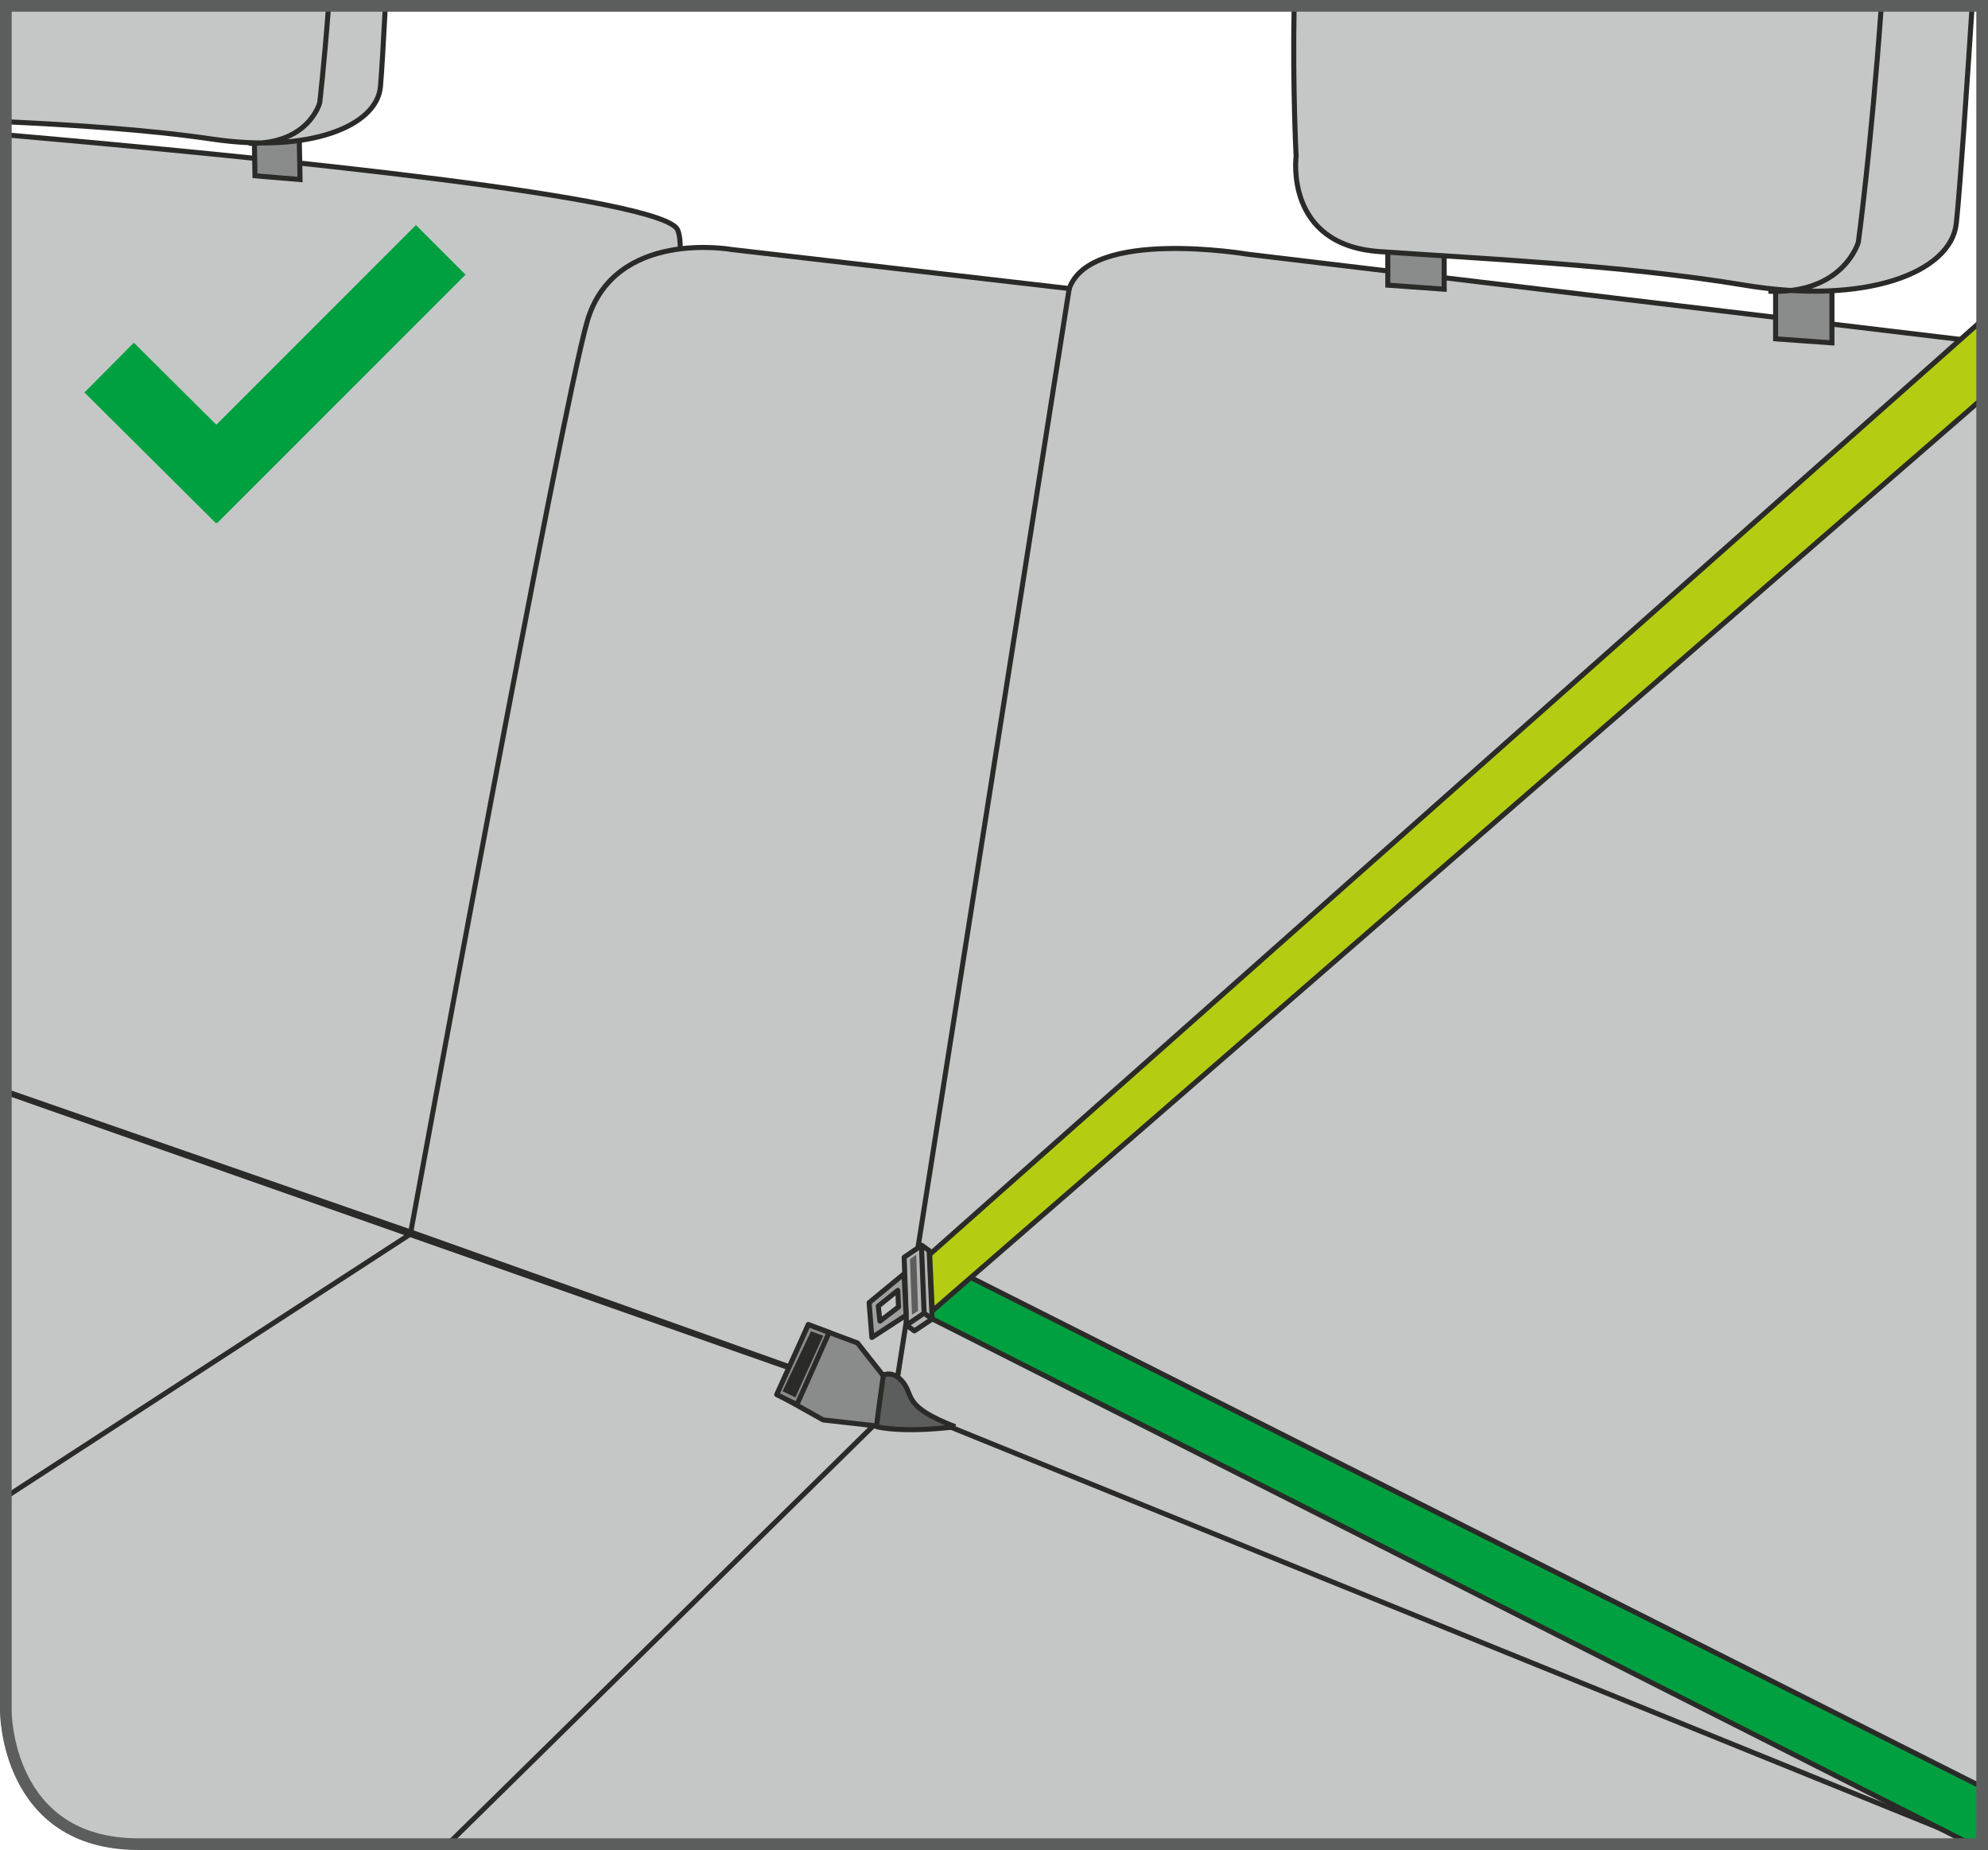
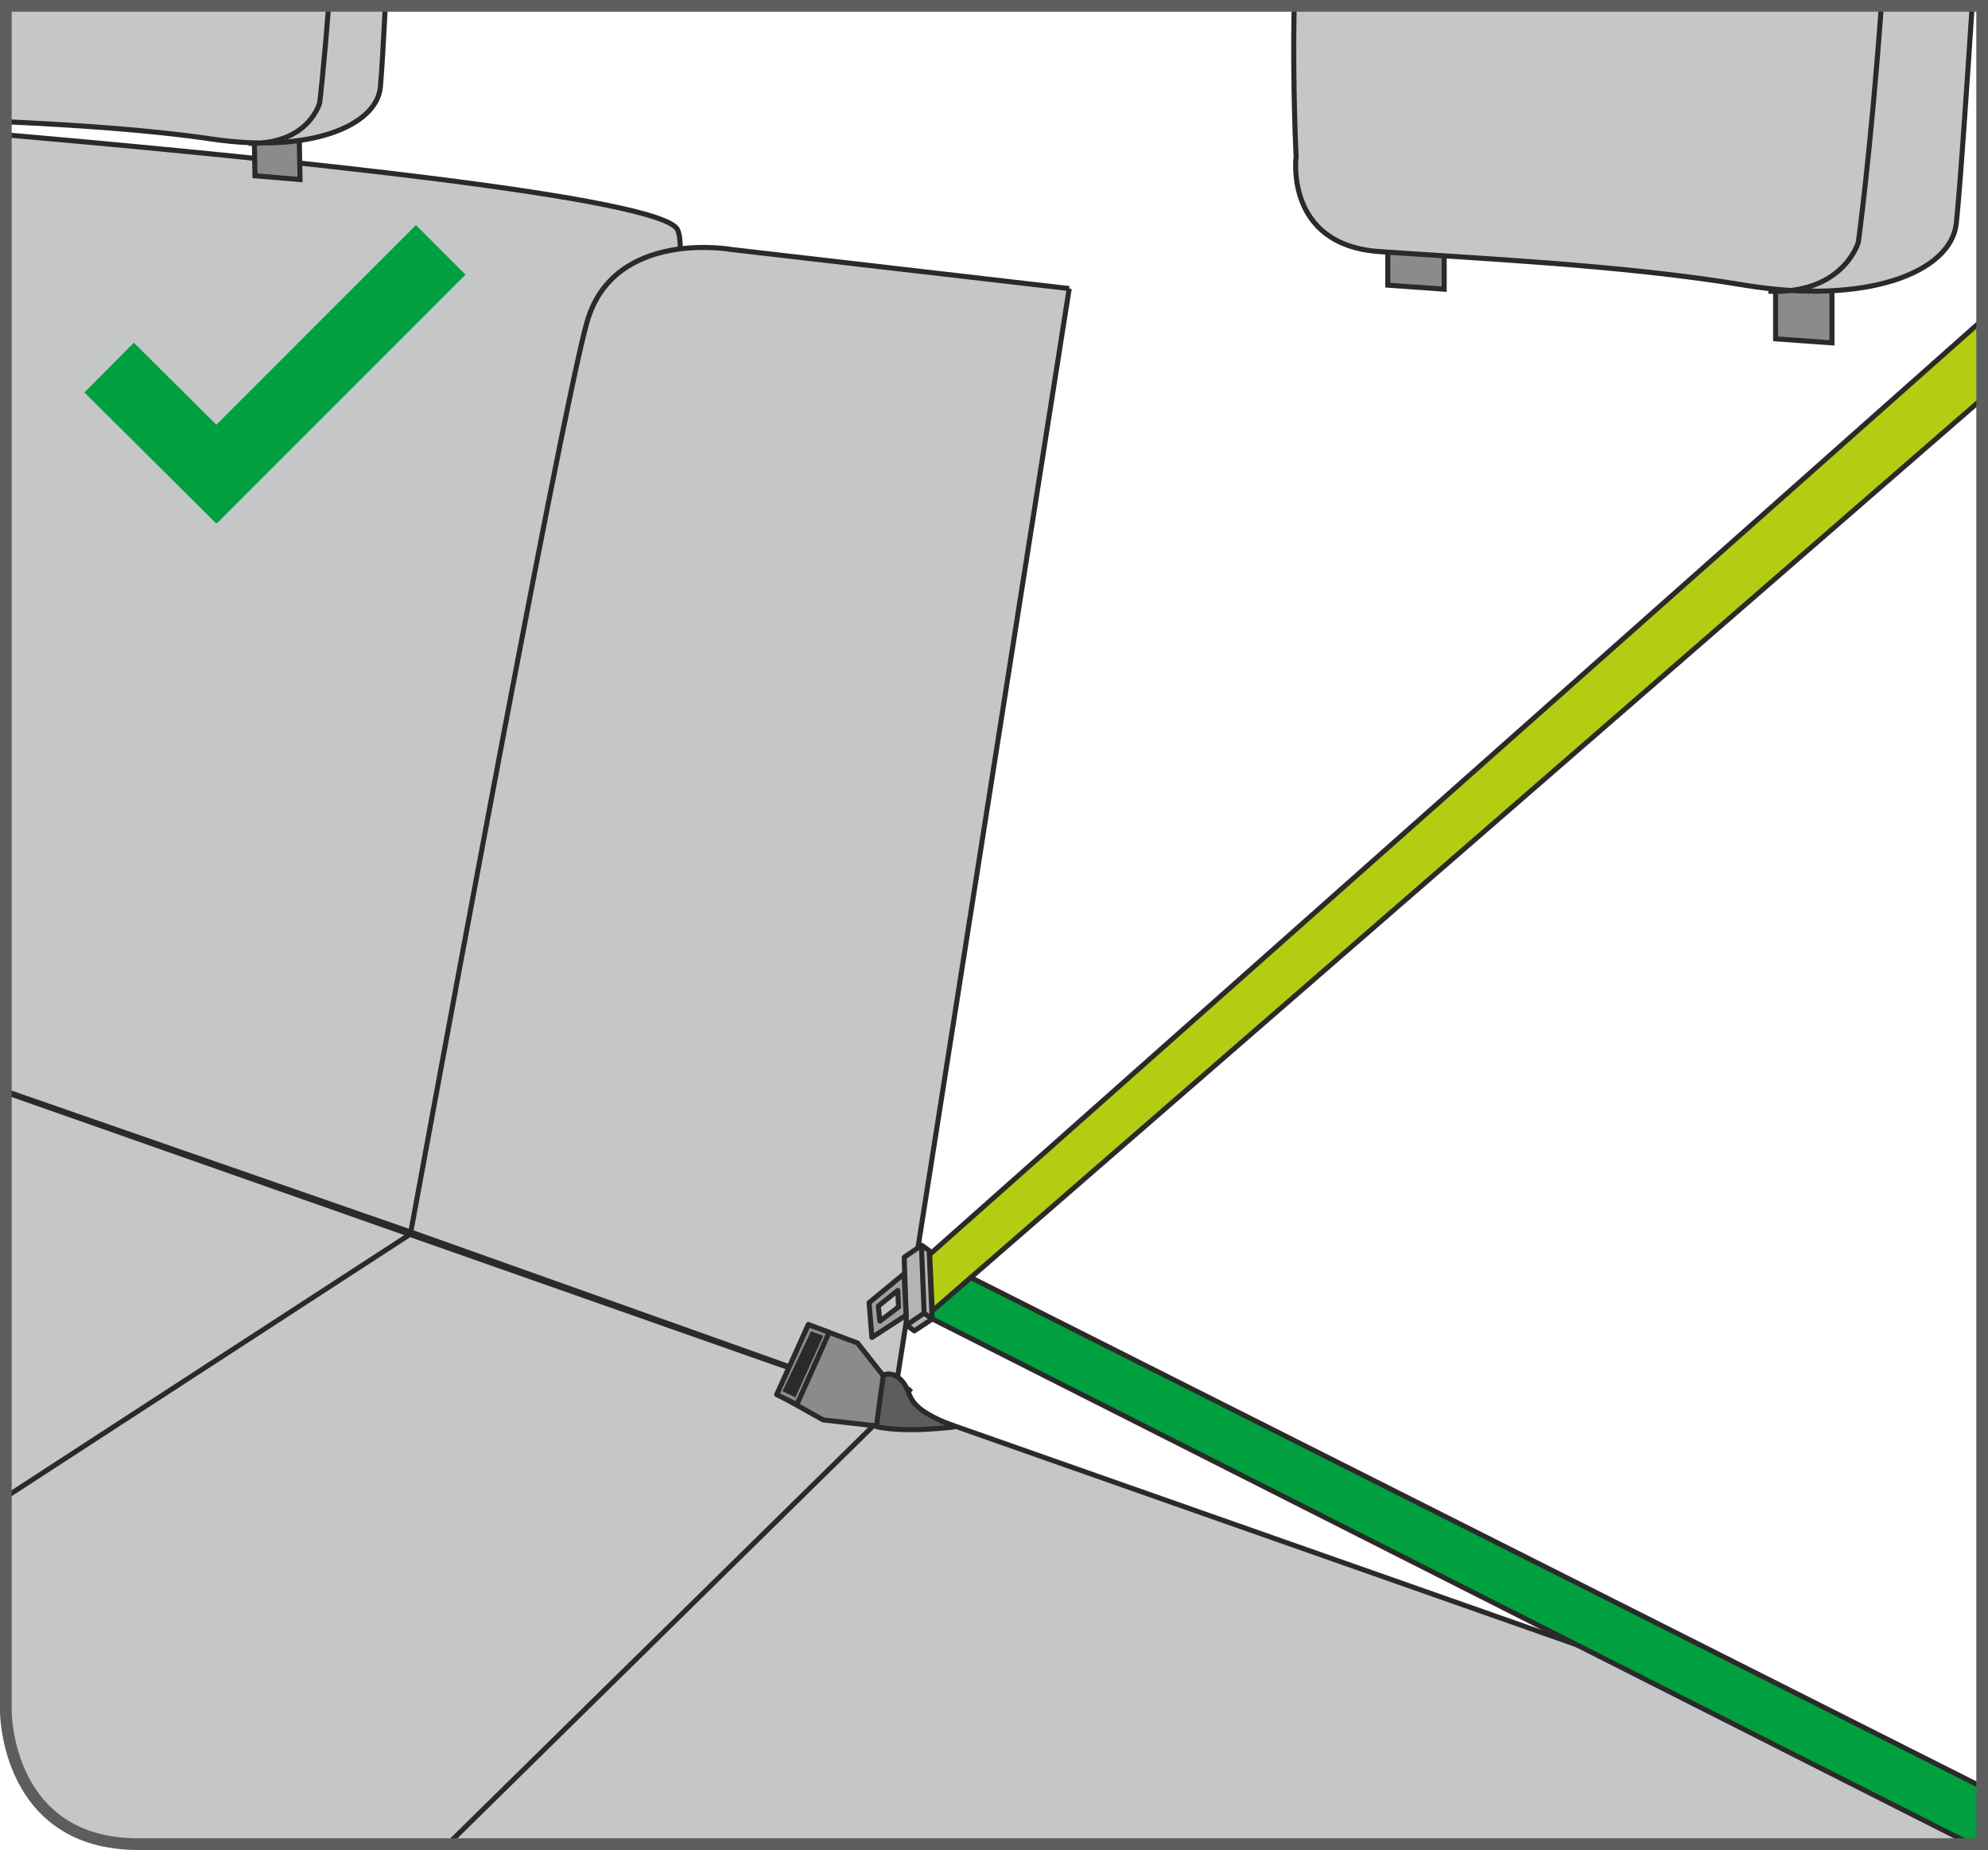
<svg xmlns="http://www.w3.org/2000/svg" xml:space="preserve" width="30mm" height="27.912mm" version="1.1" style="shape-rendering:geometricPrecision; text-rendering:geometricPrecision; image-rendering:optimizeQuality; fill-rule:evenodd; clip-rule:evenodd" viewBox="0 0 693.65 645.37">
  <defs>
    <style type="text/css">
   
    .str3 {stroke:#00A040;stroke-width:24.47;stroke-miterlimit:4}
    .str2 {stroke:#5C5E5D;stroke-width:4.08;stroke-miterlimit:4}
    .str0 {stroke:#2A2B28;stroke-width:1.76;stroke-miterlimit:4}
    .str1 {stroke:#2A2B28;stroke-width:1.76;stroke-linecap:round;stroke-linejoin:round;stroke-miterlimit:4}
    .fil1 {fill:none;fill-rule:nonzero}
    .fil0 {fill:#C5C7C7;fill-rule:nonzero}
    .fil6 {fill:#B3B5B5;fill-rule:nonzero}
    .fil7 {fill:#9EA0A0;fill-rule:nonzero}
    .fil2 {fill:#8A8C8B;fill-rule:nonzero}
    .fil4 {fill:#5C5E5D;fill-rule:nonzero}
    .fil5 {fill:#2A2B28;fill-rule:nonzero}
    .fil8 {fill:#B4CD13;fill-rule:nonzero}
    .fil3 {fill:#00A040;fill-rule:nonzero}
   
  </style>
  </defs>
  <g id="Слой_x0020_1">
    <path class="fil0" d="M691.61 623.52l-689.56 -242.47 0 216.04c0,0 0,46.24 46.24,46.24l0 0 643.32 0 0 -19.81z" />
    <line class="fil1 str0" x1="691.61" y1="623.52" x2="2.05" y2="381.05" />
-     <line class="fil1" x1="153.54" y1="423.79" x2="2.05" y2="522.2" />
    <line class="fil1 str0" x1="153.54" y1="423.79" x2="2.05" y2="522.2" />
    <line class="fil1" x1="317.97" y1="484.35" x2="156.31" y2="643.32" />
    <line class="fil1 str0" x1="317.97" y1="484.35" x2="156.31" y2="643.32" />
-     <path class="fil0" d="M691.61 119.32l-256.31 -30.64c0,0 -54.75,-9.23 -62.23,11.99 -6.42,18.21 -61.37,389.06 -61.37,389.06l378.77 153.59 1.14 0 0 -524z" />
-     <path class="fil1 str0" d="M691.61 119.32l-256.31 -30.64c0,0 -54.75,-9.23 -62.23,11.99 -6.42,18.21 -61.37,389.06 -61.37,389.06l378.77 153.59" />
    <path class="fil0" d="M236.47 80.23c-4.79,-11.31 -140.38,-25 -234.42,-33.18l0 333.64 141.28 49.12c0,0 104.78,-322.05 93.13,-349.58z" />
    <path class="fil1 str0" d="M236.47 80.23c-4.79,-11.31 -140.38,-25 -234.42,-33.18m0 333.64l141.28 49.12c0,0 104.78,-322.05 93.13,-349.58" />
    <path class="fil0" d="M373.07 100.66l-117.69 -13.6c0,0 -41.2,-7.5 -50.56,25.28 -9.36,32.77 -61.49,317.45 -61.49,317.45l168.37 59.93 61.37 -389.06z" />
    <path class="fil1 str0" d="M373.07 100.66l-117.69 -13.6c0,0 -41.2,-7.5 -50.56,25.28 -9.36,32.77 -61.49,317.45 -61.49,317.45l168.37 59.93 61.37 -389.06" />
    <polygon class="fil2" points="104.4,47.22 104.69,62.63 88.97,61.32 88.72,47.51 " />
    <polyline class="fil1 str0" points="104.4,47.22 104.69,62.63 88.97,61.32 88.72,47.51 104.4,47.22 " />
    <path class="fil0" d="M2.05 42.46c22.88,1.1 49.21,2.7 72,6.06 33.72,4.98 57.46,-4.43 58.69,-18.27 0.45,-5.05 1.09,-16.14 1.72,-28.21l-132.41 0 0 40.42z" />
    <path class="fil1 str0" d="M2.05 42.46c22.88,1.1 49.21,2.7 72,6.06 33.72,4.98 57.46,-4.43 58.69,-18.27 0.45,-5.05 1.09,-16.14 1.72,-28.21m-19.8 0c-1.63,21.36 -3.11,33.83 -3.11,33.83 0,0 -3.84,14.67 -24.78,14.11" />
    <polygon class="fil2" points="639.2,98.54 639.2,119.61 619.54,118.2 619.54,98.54 " />
    <polyline class="fil1 str0" points="639.2,98.54 639.2,119.61 619.54,118.2 619.54,98.54 639.2,98.54 " />
    <polygon class="fil2" points="503.9,79.81 503.9,100.88 484.23,99.48 484.23,79.81 " />
    <polyline class="fil1 str0" points="503.9,79.81 503.9,100.88 484.23,99.48 484.23,79.81 503.9,79.81 " />
    <path class="fil0" d="M451.55 2.04c-0.56,28.8 0.69,52.48 0.69,52.48 0,0 -4.21,30.9 29.03,33.24 33.24,2.34 85.21,4.68 127.34,11.7 42.14,7.02 72.1,-4.21 73.98,-21.53 1.32,-12.25 4.05,-53.04 5.53,-75.89l-236.57 0z" />
    <path class="fil1 str0" d="M451.55 2.04c-0.56,28.8 0.69,52.48 0.69,52.48 0,0 -4.21,30.9 29.03,33.24 33.24,2.34 85.21,4.68 127.34,11.7 42.14,7.02 72.1,-4.21 73.98,-21.53 1.32,-12.25 4.05,-53.04 5.53,-75.89m-31.68 0c-3.67,50.62 -8.03,82.45 -8.03,82.45 0,0 -5.15,18.29 -31.37,17.1" />
    <polygon class="fil3" points="322.95,458.91 687.69,643.32 691.61,643.32 691.61,623.41 334.89,443.74 " />
    <path class="fil1 str0" d="M322.95 458.91l364.74 184.41m3.91 -19.91l-356.71 -179.67 -11.94 15.17" />
    <polygon class="fil2" points="311.31,483.87 299.2,468.5 282.05,462.1 271.75,486.68 287.2,495.34 305.93,497.45 " />
    <polyline class="fil1 str1" points="311.31,483.87 299.2,468.5 282.05,462.1 271.75,486.68 287.2,495.34 305.93,497.45 311.31,483.87 " />
    <polygon class="fil2" points="289.3,464.81 278.06,489.98 271,486.5 282.04,462.1 " />
    <polyline class="fil1 str1" points="289.3,464.81 278.06,489.98 271,486.5 282.04,462.1 289.3,464.81 " />
    <path class="fil4" d="M333.29 497.72c0,0 -16.68,2.3 -27.39,0 -0.26,-0.06 2.34,-18.03 2.34,-18.03 0,0 3.59,-1.88 7.06,2.81 3.48,4.68 -0.04,8.2 17.99,15.22z" />
    <path class="fil1 str0" d="M333.29 497.72c0,0 -16.68,2.3 -27.39,0 -0.26,-0.06 2.34,-18.03 2.34,-18.03 0,0 3.59,-1.88 7.06,2.81 3.48,4.68 -0.04,8.2 17.99,15.22" />
    <polygon class="fil5" points="282.98,464.42 273.05,485.33 277.53,487.49 287.25,465.99 " />
    <polygon class="fil6" points="324.21,436.29 321.61,434.41 315.49,438.6 316.31,462.28 319.04,464.29 325.27,460.16 " />
    <path class="fil1 str1" d="M324.21 436.29l-2.6 -1.88 -6.13 4.19 0.82 23.67 2.73 2.01 6.22 -4.13 -1.05 -23.87m1.05 23.87l-2.8 -2.06 -0.95 -23.54m0.95 23.54l-6.16 4.18" />
    <path class="fil7" d="M306.45 455.63l6.81 -5.48 0.25 5.78 -6.49 4.95 -0.57 -5.24zm-3.2 -1.21l0.96 12.15 11.93 -7.75 -0.69 -14.46 -12.2 10.06z" />
    <path class="fil1 str1" d="M306.45 455.63l6.81 -5.48 0.25 5.78 -6.49 4.95 -0.57 -5.24m-3.2 -1.21l0.96 12.15 11.93 -7.75 -0.69 -14.46 -12.2 10.06" />
-     <polygon class="fil4" points="319.7,437.7 317.49,439.23 318.21,458.63 320.33,457.33 " />
    <polygon class="fil8" points="325.29,457.34 691.61,139.11 691.61,111.7 324.38,437.61 " />
    <path class="fil1 str0" d="M325.29 457.34l366.32 -318.22m0 -27.42l-367.23 325.92 0.91 19.72" />
    <path class="fil1 str2" d="M2.04 2.04l0 595.05c0,0 0,46.24 46.24,46.24l643.33 0 0 -641.29 -689.57 0z" />
    <line class="fil1 str3" x1="38.08" y1="128.23" x2="83.98" y2="173.85" />
    <line class="fil1 str3" x1="153.78" y1="87.17" x2="67.08" y2="173.87" />
  </g>
</svg>